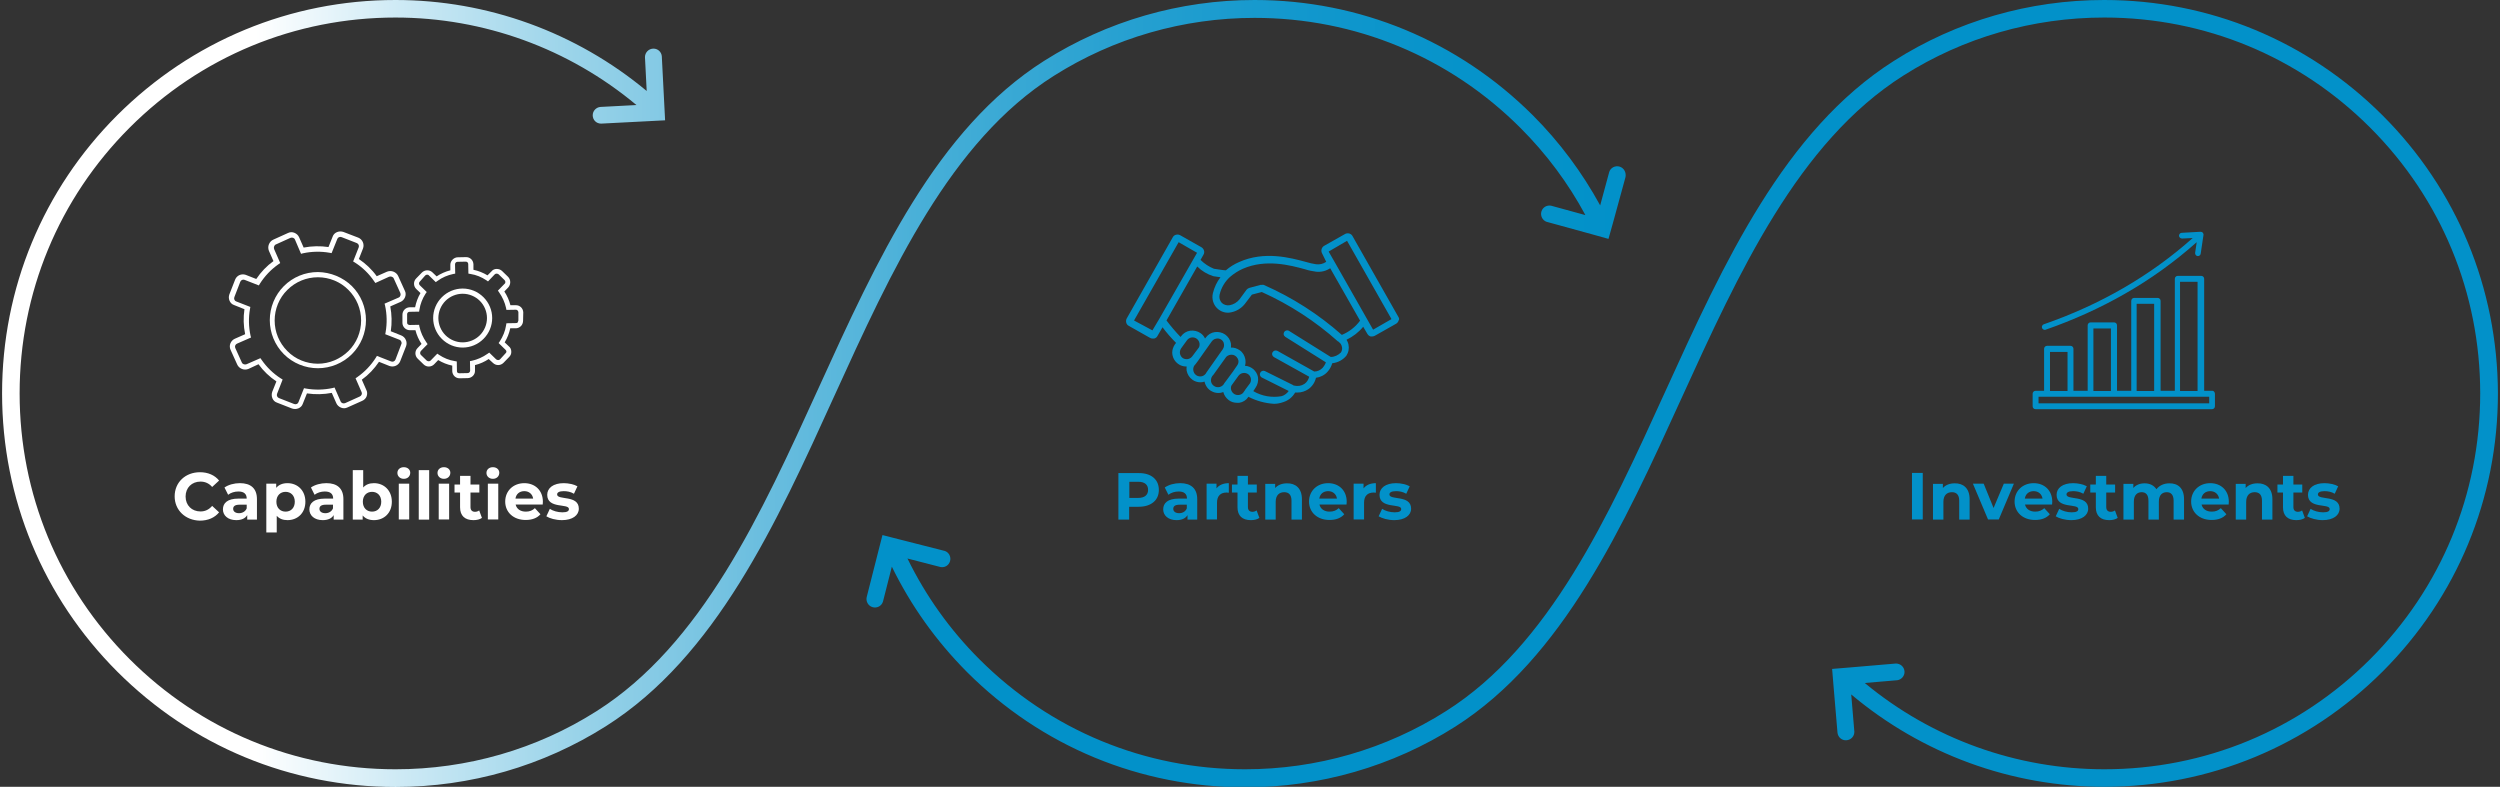
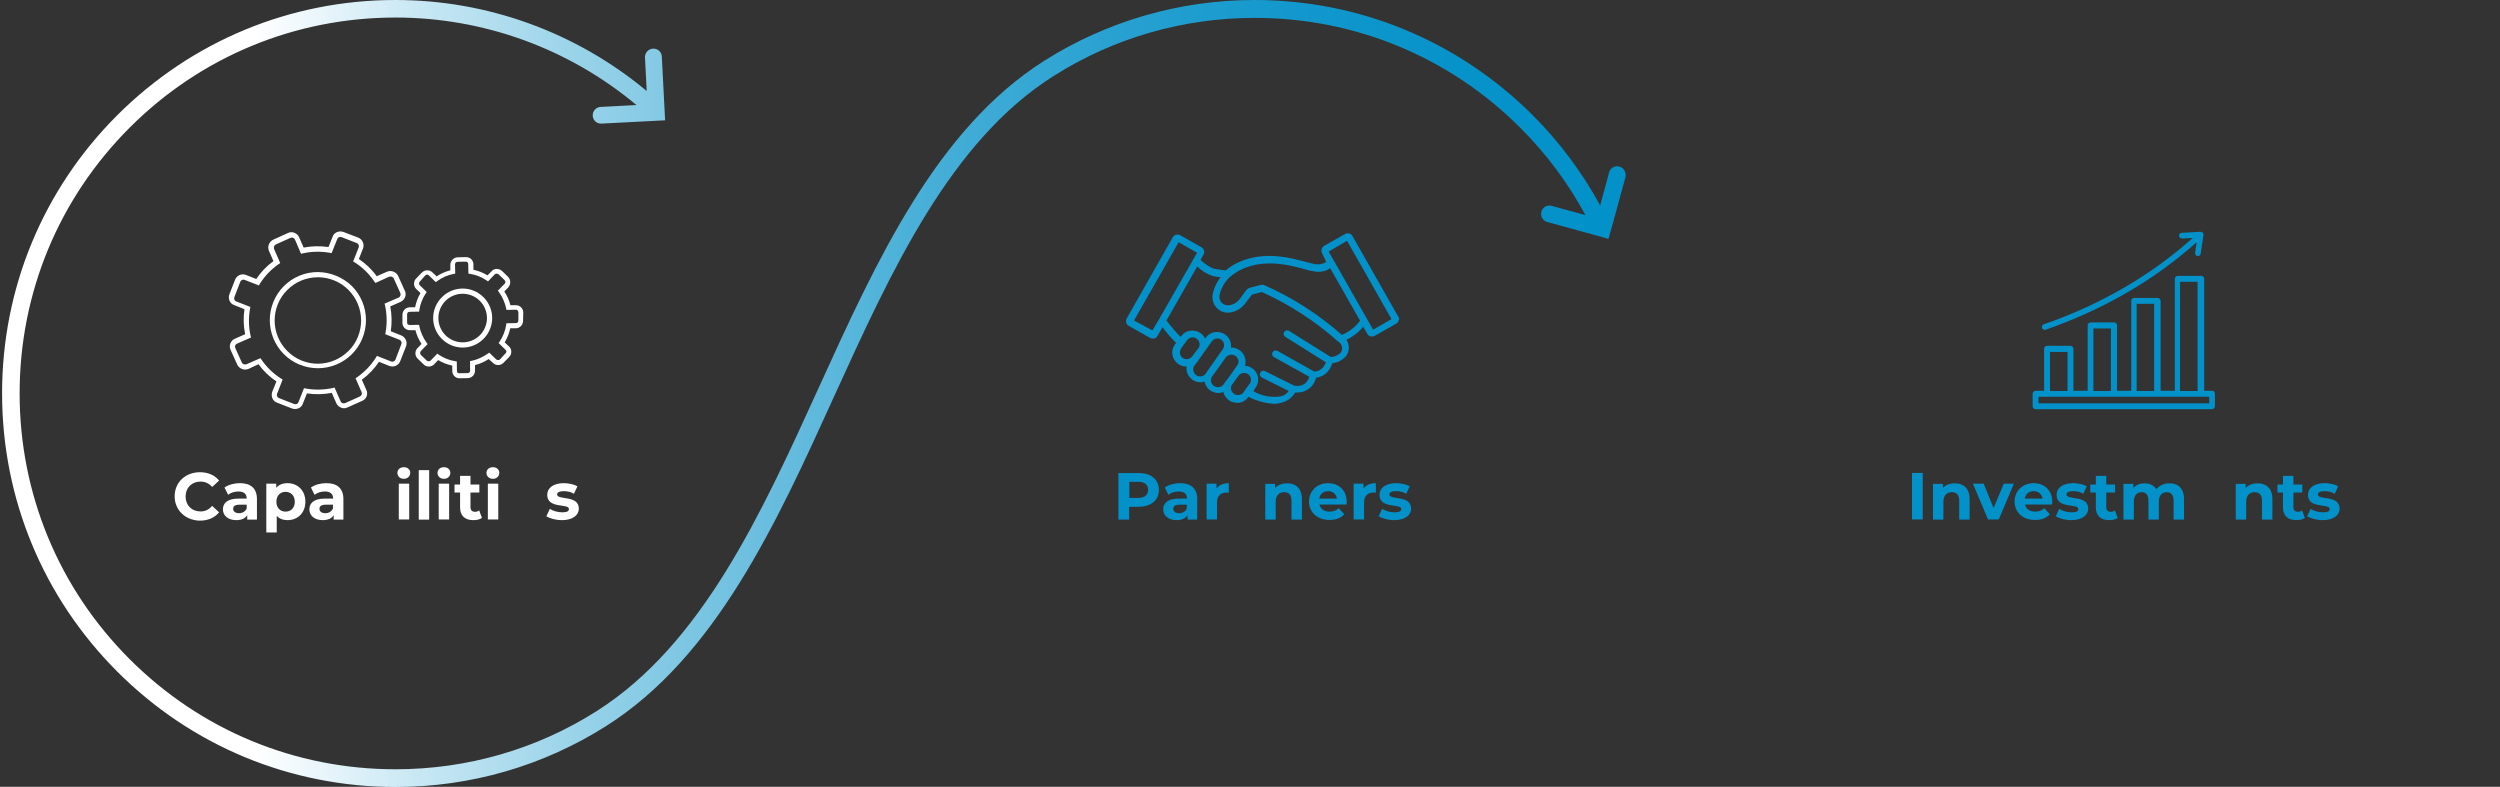
<svg xmlns="http://www.w3.org/2000/svg" version="1.1" id="Layer_1" x="0px" y="0px" viewBox="0 0 1440 453.2" style="enable-background:new 0 0 1440 453.2;" xml:space="preserve">
  <rect x="0" y="0" width="1440" height="453.2" fill="#333333" stroke="none" />
  <style type="text/css">
	.st0{fill:url(#SVGID_1_);}
	.st1{fill:#0291C9;}
	.st2{fill:#FFFFFF;}
	.st3{fill-rule:evenodd;clip-rule:evenodd;fill:#0291C9;}
</style>
  <g>
    <linearGradient id="SVGID_1_" gradientUnits="userSpaceOnUse" x1="936.335" y1="226.609" x2="1.18" y2="226.609">
      <stop offset="0" style="stop-color:#0291C9" />
      <stop offset="0.102" style="stop-color:#0693CA" />
      <stop offset="0.207" style="stop-color:#1398CD" />
      <stop offset="0.315" style="stop-color:#28A1D1" />
      <stop offset="0.424" style="stop-color:#45AED7" />
      <stop offset="0.534" style="stop-color:#6BBEDF" />
      <stop offset="0.646" style="stop-color:#99D3E9" />
      <stop offset="0.755" style="stop-color:#CEEAF5" />
      <stop offset="0.844" style="stop-color:#FFFFFF" />
    </linearGradient>
    <path class="st0" d="M933,96c-2.5-0.8-5.3,0.5-6.1,3.1c0,0.1-3.1,11.4-5.2,19.2c-10.4-19-23.4-36.5-38.8-51.9   C840,23.6,783.1,0,722.6,0c-43,0-84.9,12.1-121.1,35c-62.1,39.3-96.6,115.1-130,188.5c-33.1,72.7-67.3,147.8-128,186.2   c-34.5,21.9-74.5,33.4-115.7,33.4c-57.8,0-112.2-22.5-153.1-63.4c-40.9-40.9-63.4-95.3-63.4-153.1c0-57.8,22.5-112.2,63.4-153.1   c40.9-40.9,95.3-63.4,153.1-63.4c50.9,0,99.9,17.9,138.8,50.4l-20.9,1.1c-2.4,0.3-4.3,2.3-4.3,4.8c0,2.7,2.1,4.8,4.8,4.8   c0,0,0.1,0,0.1,0l27.1-1.4l9.7-0.5l-0.5-9.7l-1.4-27.2c-0.2-2.5-2.3-4.4-4.8-4.4c-2.7,0-4.9,2.2-4.9,4.9c0,0.1,0.6,11.4,1,19.5   C331.9,18.6,280.8,0,227.8,0C167.3,0,110.4,23.6,67.5,66.4C24.7,109.2,1.2,166.1,1.2,226.6c0,60.5,23.6,117.5,66.4,160.3   c42.8,42.8,99.7,66.4,160.3,66.4c43.1,0,84.9-12.1,121.1-35c63.2-40,98.1-116.5,131.7-190.5c32.8-72,66.7-146.5,126.3-184.1   c34.6-21.9,74.6-33.4,115.7-33.4c57.9,0,112.2,22.5,153.1,63.4c14.9,14.9,27.5,31.8,37.4,50.2l-19.7-5.4c-2.4-0.5-4.8,0.8-5.6,3.2   c-0.8,2.5,0.5,5.2,3,6.1c0,0,0.1,0,0.1,0l26.2,7.2l9.3,2.6l2.6-9.3l7.2-26.3C936.8,99.3,935.4,96.8,933,96z" />
-     <path class="st1" d="M1372.3,66.4C1329.4,23.6,1272.5,0,1212,0c-43.1,0-85,12.1-121,35c-63.2,40-98.1,116.5-131.8,190.5   c-32.8,72-66.7,146.4-126.3,184.1c-34.5,21.9-74.5,33.5-115.7,33.5c-57.9,0-112.2-22.5-153.1-63.4c-17-17-30.9-36.5-41.4-58l19,4.9   c2.4,0.5,4.8-0.9,5.5-3.3c0.8-2.5-0.6-5.2-3.1-6c0,0-0.1,0-0.1,0l-26.3-6.7l-9.4-2.4l-2.4,9.4l-6.7,26.4c-0.5,2.4,0.8,4.9,3.3,5.7   c2.6,0.8,5.3-0.6,6.1-3.2c0-0.1,3.1-12.3,5.1-20.1c11,22.5,25.5,42.8,43.3,60.7c42.8,42.8,99.7,66.4,160.3,66.4   c43,0,84.9-12.1,121-35C900.4,378.9,935,303,968.4,229.7c33.1-72.6,67.3-147.8,128-186.2c34.5-21.9,74.5-33.4,115.7-33.4   c57.8,0,112.2,22.5,153.1,63.4c40.9,40.9,63.4,95.3,63.4,153.1c0,57.8-22.5,112.2-63.4,153.1c-40.9,40.9-95.3,63.4-153.1,63.4   c-50.5,0-99.3-17.6-138-49.7l18.8-1.6c2.4-0.4,4.2-2.5,4.1-4.9c-0.1-2.7-2.3-4.7-4.9-4.7c0,0-0.1,0-0.1,0l-27,2.3l-9.7,0.8l0.8,9.7   l2.3,27.1c0.3,2.5,2.4,4.4,5,4.3c2.7-0.1,4.8-2.3,4.7-5c0-0.1-1.1-13.4-1.8-21.4c40.8,34.3,92.3,53.2,145.8,53.2   c60.5,0,117.4-23.6,160.3-66.4c42.8-42.8,66.4-99.7,66.4-160.3C1438.6,166.1,1415.1,109.1,1372.3,66.4z" />
    <g>
      <path class="st2" d="M100.6,285.9c0-8.1,6.2-13.9,14.6-13.9c4.6,0,8.5,1.7,11,4.8l-4,3.7c-1.8-2.1-4.1-3.1-6.7-3.1    c-5,0-8.6,3.5-8.6,8.6s3.6,8.6,8.6,8.6c2.7,0,4.9-1.1,6.7-3.2l4,3.7c-2.5,3.1-6.4,4.8-11.1,4.8    C106.8,299.7,100.6,293.9,100.6,285.9z" />
      <path class="st2" d="M148,287.5v11.8h-5.6v-2.6c-1.1,1.9-3.3,2.9-6.3,2.9c-4.8,0-7.7-2.7-7.7-6.2c0-3.6,2.6-6.2,8.9-6.2h4.8    c0-2.6-1.5-4.1-4.8-4.1c-2.2,0-4.4,0.7-5.9,1.9l-2.1-4.2c2.3-1.6,5.6-2.5,8.9-2.5C144.4,278.3,148,281.3,148,287.5z M142.1,292.8    v-2.1h-4.1c-2.8,0-3.7,1-3.7,2.4c0,1.5,1.3,2.5,3.4,2.5C139.6,295.6,141.4,294.6,142.1,292.8z" />
      <path class="st2" d="M175.9,289c0,6.5-4.5,10.6-10.3,10.6c-2.6,0-4.7-0.8-6.2-2.5v9.6h-6v-28.1h5.7v2.4c1.5-1.8,3.7-2.7,6.5-2.7    C171.4,278.3,175.9,282.5,175.9,289z M169.8,289c0-3.6-2.3-5.7-5.3-5.7c-3,0-5.3,2.1-5.3,5.7c0,3.6,2.3,5.7,5.3,5.7    C167.6,294.7,169.8,292.5,169.8,289z" />
      <path class="st2" d="M197.8,287.5v11.8h-5.6v-2.6c-1.1,1.9-3.3,2.9-6.3,2.9c-4.8,0-7.7-2.7-7.7-6.2c0-3.6,2.6-6.2,8.9-6.2h4.8    c0-2.6-1.5-4.1-4.8-4.1c-2.2,0-4.4,0.7-5.9,1.9l-2.1-4.2c2.3-1.6,5.6-2.5,8.9-2.5C194.2,278.3,197.8,281.3,197.8,287.5z     M191.8,292.8v-2.1h-4.1c-2.8,0-3.7,1-3.7,2.4c0,1.5,1.3,2.5,3.4,2.5C189.4,295.6,191.1,294.6,191.8,292.8z" />
-       <path class="st2" d="M225.7,289c0,6.5-4.5,10.6-10.3,10.6c-2.8,0-5-0.9-6.5-2.7v2.4h-5.7v-28.5h6v10c1.5-1.7,3.6-2.5,6.2-2.5    C221.2,278.3,225.7,282.5,225.7,289z M219.6,289c0-3.6-2.3-5.7-5.3-5.7c-3,0-5.3,2.1-5.3,5.7c0,3.6,2.3,5.7,5.3,5.7    C217.4,294.7,219.6,292.5,219.6,289z" />
      <path class="st2" d="M228.9,272.4c0-1.9,1.5-3.3,3.7-3.3s3.7,1.4,3.7,3.2c0,2-1.5,3.5-3.7,3.5S228.9,274.3,228.9,272.4z     M229.7,278.6h6v20.6h-6V278.6z" />
      <path class="st2" d="M241.2,270.8h6v28.5h-6V270.8z" />
      <path class="st2" d="M252,272.4c0-1.9,1.5-3.3,3.7-3.3s3.7,1.4,3.7,3.2c0,2-1.5,3.5-3.7,3.5S252,274.3,252,272.4z M252.7,278.6h6    v20.6h-6V278.6z" />
      <path class="st2" d="M277.6,298.3c-1.2,0.9-3,1.3-4.9,1.3c-4.9,0-7.7-2.5-7.7-7.4v-8.5h-3.2v-4.6h3.2v-5h6v5h5.1v4.6H271v8.4    c0,1.8,1,2.7,2.6,2.7c0.9,0,1.8-0.3,2.4-0.8L277.6,298.3z" />
      <path class="st2" d="M280.2,272.4c0-1.9,1.5-3.3,3.7-3.3s3.7,1.4,3.7,3.2c0,2-1.5,3.5-3.7,3.5S280.2,274.3,280.2,272.4z     M281,278.6h6v20.6h-6V278.6z" />
-       <path class="st2" d="M312.6,290.6H297c0.6,2.6,2.8,4.1,5.9,4.1c2.2,0,3.8-0.7,5.2-2l3.2,3.5c-1.9,2.2-4.8,3.3-8.5,3.3    c-7.1,0-11.8-4.5-11.8-10.6c0-6.2,4.7-10.6,11-10.6c6.1,0,10.7,4.1,10.7,10.7C312.7,289.5,312.6,290.1,312.6,290.6z M296.9,287.2    h10.2c-0.4-2.6-2.4-4.3-5.1-4.3C299.3,282.9,297.3,284.5,296.9,287.2z" />
      <path class="st2" d="M314.7,297.4l2-4.3c1.8,1.2,4.6,2,7.2,2c2.8,0,3.8-0.7,3.8-1.9c0-3.4-12.5,0.1-12.5-8.2    c0-3.9,3.5-6.7,9.5-6.7c2.8,0,6,0.7,7.9,1.8l-2,4.3c-2-1.2-4.1-1.5-5.9-1.5c-2.7,0-3.8,0.8-3.8,1.9c0,3.5,12.5,0.1,12.5,8.2    c0,3.8-3.6,6.6-9.7,6.6C320.1,299.6,316.6,298.6,314.7,297.4z" />
    </g>
    <g>
      <path class="st1" d="M667.5,282.2c0,6-4.5,9.7-11.7,9.7h-5.4v7.4h-6.2v-26.8h11.6C663.1,272.4,667.5,276.2,667.5,282.2z     M661.3,282.2c0-3-1.9-4.7-5.7-4.7h-5.1v9.3h5.1C659.3,286.8,661.3,285.1,661.3,282.2z" />
      <path class="st1" d="M689.6,287.5v11.8H684v-2.6c-1.1,1.9-3.3,2.9-6.3,2.9c-4.8,0-7.7-2.7-7.7-6.2c0-3.6,2.6-6.2,8.9-6.2h4.8    c0-2.6-1.5-4.1-4.8-4.1c-2.2,0-4.4,0.7-5.9,1.9l-2.1-4.2c2.3-1.6,5.6-2.5,8.9-2.5C685.9,278.3,689.6,281.3,689.6,287.5z     M683.6,292.8v-2.1h-4.1c-2.8,0-3.7,1-3.7,2.4c0,1.5,1.3,2.5,3.4,2.5C681.2,295.6,682.9,294.6,683.6,292.8z" />
      <path class="st1" d="M707.8,278.3v5.5c-0.5,0-0.9-0.1-1.3-0.1c-3.3,0-5.5,1.8-5.5,5.8v9.7h-6v-20.6h5.7v2.7    C702.2,279.4,704.6,278.3,707.8,278.3z" />
-       <path class="st1" d="M725.4,298.3c-1.2,0.9-3,1.3-4.9,1.3c-4.9,0-7.7-2.5-7.7-7.4v-8.5h-3.2v-4.6h3.2v-5h6v5h5.1v4.6h-5.1v8.4    c0,1.8,1,2.7,2.6,2.7c0.9,0,1.8-0.3,2.4-0.8L725.4,298.3z" />
      <path class="st1" d="M749.9,287.5v11.8h-6v-10.9c0-3.3-1.5-4.9-4.2-4.9c-2.9,0-4.9,1.8-4.9,5.6v10.2h-6v-20.6h5.7v2.4    c1.6-1.8,4-2.7,6.8-2.7C746.2,278.3,749.9,281.2,749.9,287.5z" />
      <path class="st1" d="M775.6,290.6H760c0.6,2.6,2.8,4.1,5.9,4.1c2.2,0,3.8-0.7,5.2-2l3.2,3.5c-1.9,2.2-4.8,3.3-8.5,3.3    c-7.1,0-11.8-4.5-11.8-10.6c0-6.2,4.7-10.6,11-10.6c6.1,0,10.7,4.1,10.7,10.7C775.7,289.5,775.6,290.1,775.6,290.6z M759.9,287.2    h10.2c-0.4-2.6-2.4-4.3-5.1-4.3C762.3,282.9,760.3,284.5,759.9,287.2z" />
      <path class="st1" d="M792.5,278.3v5.5c-0.5,0-0.9-0.1-1.3-0.1c-3.3,0-5.5,1.8-5.5,5.8v9.7h-6v-20.6h5.7v2.7    C786.9,279.4,789.3,278.3,792.5,278.3z" />
      <path class="st1" d="M794.1,297.4l2-4.3c1.8,1.2,4.6,2,7.2,2c2.8,0,3.8-0.7,3.8-1.9c0-3.4-12.5,0.1-12.5-8.2    c0-3.9,3.5-6.7,9.5-6.7c2.8,0,6,0.7,7.9,1.8l-2,4.3c-2-1.2-4.1-1.5-5.9-1.5c-2.7,0-3.8,0.8-3.8,1.9c0,3.5,12.5,0.1,12.5,8.2    c0,3.8-3.6,6.6-9.7,6.6C799.6,299.6,796.1,298.6,794.1,297.4z" />
    </g>
    <g>
      <path class="st1" d="M1101.3,272.4h6.2v26.8h-6.2V272.4z" />
      <path class="st1" d="M1134.5,287.5v11.8h-6v-10.9c0-3.3-1.5-4.9-4.2-4.9c-2.9,0-4.9,1.8-4.9,5.6v10.2h-6v-20.6h5.7v2.4    c1.6-1.8,4-2.7,6.8-2.7C1130.8,278.3,1134.5,281.2,1134.5,287.5z" />
      <path class="st1" d="M1160,278.6l-8.7,20.6h-6.2l-8.7-20.6h6.2l5.7,14l5.9-14H1160z" />
      <path class="st1" d="M1182,290.6h-15.6c0.6,2.6,2.8,4.1,5.9,4.1c2.2,0,3.8-0.7,5.2-2l3.2,3.5c-1.9,2.2-4.8,3.3-8.5,3.3    c-7.1,0-11.8-4.5-11.8-10.6c0-6.2,4.7-10.6,11-10.6c6.1,0,10.7,4.1,10.7,10.7C1182.1,289.5,1182,290.1,1182,290.6z M1166.3,287.2    h10.2c-0.4-2.6-2.4-4.3-5.1-4.3C1168.7,282.9,1166.7,284.5,1166.3,287.2z" />
      <path class="st1" d="M1184.1,297.4l2-4.3c1.8,1.2,4.6,2,7.2,2c2.8,0,3.8-0.7,3.8-1.9c0-3.4-12.5,0.1-12.5-8.2    c0-3.9,3.5-6.7,9.5-6.7c2.8,0,6,0.7,7.9,1.8l-2,4.3c-2-1.2-4.1-1.5-5.9-1.5c-2.7,0-3.8,0.8-3.8,1.9c0,3.5,12.5,0.1,12.5,8.2    c0,3.8-3.6,6.6-9.7,6.6C1189.5,299.6,1186,298.6,1184.1,297.4z" />
      <path class="st1" d="M1219.8,298.3c-1.2,0.9-3,1.3-4.9,1.3c-4.9,0-7.7-2.5-7.7-7.4v-8.5h-3.2v-4.6h3.2v-5h6v5h5.1v4.6h-5.1v8.4    c0,1.8,1,2.7,2.6,2.7c0.9,0,1.8-0.3,2.4-0.8L1219.8,298.3z" />
      <path class="st1" d="M1258,287.5v11.8h-6v-10.9c0-3.3-1.5-4.9-3.9-4.9c-2.7,0-4.6,1.7-4.6,5.4v10.4h-6v-10.9    c0-3.3-1.4-4.9-3.9-4.9c-2.6,0-4.5,1.7-4.5,5.4v10.4h-6v-20.6h5.7v2.4c1.5-1.8,3.8-2.7,6.5-2.7c2.9,0,5.3,1.1,6.8,3.4    c1.6-2.1,4.3-3.4,7.4-3.4C1254.5,278.3,1258,281.2,1258,287.5z" />
-       <path class="st1" d="M1283.7,290.6h-15.6c0.6,2.6,2.8,4.1,5.9,4.1c2.2,0,3.8-0.7,5.2-2l3.2,3.5c-1.9,2.2-4.8,3.3-8.5,3.3    c-7.1,0-11.8-4.5-11.8-10.6c0-6.2,4.7-10.6,11-10.6c6.1,0,10.7,4.1,10.7,10.7C1283.8,289.5,1283.7,290.1,1283.7,290.6z     M1268,287.2h10.2c-0.4-2.6-2.4-4.3-5.1-4.3C1270.4,282.9,1268.4,284.5,1268,287.2z" />
      <path class="st1" d="M1308.9,287.5v11.8h-6v-10.9c0-3.3-1.5-4.9-4.2-4.9c-2.9,0-4.9,1.8-4.9,5.6v10.2h-6v-20.6h5.7v2.4    c1.6-1.8,4-2.7,6.8-2.7C1305.2,278.3,1308.9,281.2,1308.9,287.5z" />
      <path class="st1" d="M1327.6,298.3c-1.2,0.9-3,1.3-4.9,1.3c-4.9,0-7.7-2.5-7.7-7.4v-8.5h-3.2v-4.6h3.2v-5h6v5h5.1v4.6h-5.1v8.4    c0,1.8,1,2.7,2.6,2.7c0.9,0,1.8-0.3,2.4-0.8L1327.6,298.3z" />
      <path class="st1" d="M1328.9,297.4l2-4.3c1.8,1.2,4.6,2,7.2,2c2.8,0,3.8-0.7,3.8-1.9c0-3.4-12.5,0.1-12.5-8.2    c0-3.9,3.5-6.7,9.5-6.7c2.8,0,6,0.7,7.9,1.8l-2,4.3c-2-1.2-4.1-1.5-5.9-1.5c-2.7,0-3.8,0.8-3.8,1.9c0,3.5,12.5,0.1,12.5,8.2    c0,3.8-3.6,6.6-9.7,6.6C1334.4,299.6,1330.9,298.6,1328.9,297.4z" />
    </g>
    <g>
      <path class="st2" d="M231.1,193.2l-6-2.4c0.7-4.7,0.6-9.6-0.3-14.3l5.9-2.6c1.2-0.5,2.1-1.5,2.6-2.7c0.5-1.2,0.5-2.6-0.1-3.7    l-3.8-8.4c-0.5-1.2-1.5-2.1-2.7-2.6c-1.2-0.5-2.6-0.5-3.8,0l-5.9,2.6c-2.8-3.9-6.3-7.2-10.3-9.9l2.4-6.1h0    c0.9-2.5-0.3-5.2-2.7-6.2l-8.6-3.3c-1.2-0.4-2.5-0.4-3.7,0.1c-1.2,0.5-2.1,1.4-2.5,2.6l-2.4,6c-4.7-0.7-9.6-0.6-14.3,0.3l-2.6-5.9    v0c-0.5-1.2-1.5-2.1-2.7-2.6c-1.2-0.5-2.5-0.5-3.7,0.1l-8.4,3.8c-1.2,0.5-2.1,1.5-2.6,2.7c-0.5,1.2-0.5,2.6,0,3.8l2.6,5.9    c-3.9,2.8-7.2,6.3-9.9,10.3l-6.1-2.4v0c-2.4-0.8-5,0.3-6,2.6l-3.4,8.7c-0.4,1.2-0.4,2.4,0.1,3.6c0.5,1.2,1.4,2.1,2.6,2.5l6,2.4    c-0.7,4.8-0.6,9.6,0.4,14.4l-5.9,2.6c-1.2,0.5-2.1,1.5-2.6,2.7c-0.5,1.2-0.4,2.6,0.1,3.7l3.8,8.4c0.5,1.2,1.5,2.1,2.7,2.6    c1.2,0.5,2.6,0.5,3.8,0l5.8-2.7c2.8,3.9,6.3,7.2,10.3,9.9l-2.4,6c-0.4,1.2-0.4,2.5,0.1,3.7c0.5,1.2,1.4,2.1,2.6,2.5l8.7,3.4    c1.2,0.4,2.5,0.4,3.7-0.1c1.2-0.5,2.1-1.4,2.5-2.6l2.4-6c4.7,0.7,9.6,0.6,14.3-0.3l2.6,5.9c0.5,1.2,1.5,2.1,2.7,2.6    c1.2,0.5,2.5,0.5,3.7-0.1l8.5-3.8h0c1.2-0.5,2.2-1.5,2.6-2.7c0.4-1.2,0.4-2.5-0.2-3.6l-2.6-5.9c3.9-2.8,7.2-6.3,9.9-10.3l6,2.4    c2.5,0.9,5.2-0.3,6.2-2.7l3.4-8.7h0c0.4-1.1,0.4-2.4-0.1-3.5C233.3,194.6,232.3,193.7,231.1,193.2L231.1,193.2z M231.1,198.4    l-3.3,8.7c-0.4,1-1.5,1.5-2.5,1.1l-8.2-3.2l-0.6,1c-2.8,4.4-6.4,8.2-10.7,11.2l-1,0.7l3.5,8h0c0.2,0.4,0.2,0.9,0,1.4    c-0.2,0.5-0.6,0.9-1.1,1.1l-8.4,3.8c-1,0.4-2.2,0-2.6-1l-3.5-8l-1.1,0.3l0,0c-5.1,1.1-10.3,1.2-15.4,0.3l-1.1-0.2l-3.2,8.1    c-0.2,0.5-0.5,0.8-1,1c-0.5,0.2-1,0.2-1.5,0l-8.7-3.4l0,0c-1-0.4-1.5-1.5-1.1-2.5l3.2-8.2l-1-0.6h0c-4.4-2.8-8.2-6.5-11.1-10.7    l-0.7-1l-8,3.5v0c-0.5,0.2-1.1,0.2-1.6,0c-0.5-0.2-0.9-0.5-1.1-1l-3.8-8.4c-0.4-1,0.1-2.1,1.1-2.5l8-3.5l-0.3-1.1    c-1.1-5.1-1.2-10.3-0.3-15.4l0.2-1.1l-8.2-3.2c-0.5-0.2-0.8-0.5-1-1c-0.2-0.5-0.2-1,0-1.5l3.4-8.8c0.4-1,1.5-1.5,2.5-1.1l8.2,3.2    l0.6-1v0c2.8-4.4,6.4-8.2,10.7-11.2l1-0.7l-3.5-8c-0.2-0.5-0.2-1.1,0-1.6c0.2-0.5,0.5-0.9,1-1.1l8.4-3.8c1-0.4,2.2,0,2.6,1    l3.5,8.2l1.1-0.3l0,0c5.1-1.1,10.3-1.2,15.4-0.3l1.1,0.2l3.3-8.2c0.2-0.5,0.5-0.8,1-1c0.5-0.2,1-0.2,1.5,0l8.7,3.4v0    c1,0.4,1.5,1.5,1.1,2.5l-3.2,8.1l1,0.6c4.4,2.8,8.2,6.5,11.1,10.8l0.7,1l7.9-3.6c0.5-0.2,1.1-0.2,1.6,0c0.5,0.2,0.9,0.5,1.1,1    l3.8,8.4v0c0.4,1,0,2.2-1,2.6l-8.1,3.5l0.3,1.1h0c1.1,5.1,1.2,10.3,0.3,15.4l-0.2,1.1l8.2,3.2c0.5,0.2,0.8,0.5,1,1    C231.4,197.3,231.4,197.9,231.1,198.4L231.1,198.4z" />
      <path class="st2" d="M183.1,156.7c-7.4,0-14.4,2.9-19.6,8.1c-5.2,5.2-8.1,12.3-8.1,19.6s2.9,14.4,8.1,19.6    c5.2,5.2,12.3,8.1,19.6,8.1s14.4-2.9,19.6-8.1c5.2-5.2,8.1-12.3,8.1-19.6c0-7.4-2.9-14.4-8.1-19.6    C197.5,159.7,190.4,156.8,183.1,156.7L183.1,156.7z M183.1,209.5c-6.6,0-13-2.6-17.6-7.3c-4.7-4.7-7.3-11-7.3-17.6    c0-6.6,2.6-13,7.3-17.6c4.7-4.7,11-7.3,17.6-7.3c6.6,0,13,2.6,17.6,7.3c4.7,4.7,7.3,11,7.3,17.6c0,6.6-2.6,13-7.3,17.6    C196,206.8,189.7,209.5,183.1,209.5L183.1,209.5z" />
      <path class="st2" d="M301.4,179.9c-0.1-2.3-1.9-4.1-4.2-4.1H294c-0.7-2.8-1.9-5.5-3.5-7.9l2.3-2.4v0c0.7-0.8,1.1-1.9,1.1-3    c0-1.2-0.5-2.3-1.3-3.1l-3.4-3.3l0,0c-0.8-0.8-2-1.2-3.1-1.2c-1.2,0-2.3,0.5-3,1.4l-2.3,2.3c-2.5-1.5-5.2-2.6-8.1-3.2v-3.2    c-0.1-2.3-1.9-4.1-4.2-4.1l-4.8,0.1c-1.1,0-2.2,0.5-3,1.3c-0.8,0.8-1.3,1.9-1.3,3v3.2c-2.8,0.7-5.5,1.9-7.9,3.5l-2.4-2.3    c-0.8-0.8-1.9-1.2-3-1.2c-1.2,0-2.3,0.5-3.1,1.3l-3.3,3.4v0c-1.7,1.7-1.6,4.5,0.1,6.1l2.4,2.3h0c-1.5,2.5-2.5,5.3-3.1,8.2h-3.2    c-2.3,0.1-4.1,2-4.1,4.3v4.8c0.1,2.3,2,4.1,4.3,4.1h3.2c0.7,2.8,1.9,5.5,3.5,7.9l-2.3,2.4c-1.7,1.7-1.6,4.5,0.1,6.1l3.4,3.3h0    c1.7,1.7,4.5,1.6,6.1-0.1l2.3-2.4c2.5,1.5,5.2,2.6,8.1,3.2v3.2c0.1,2.3,1.9,4.1,4.2,4.1l4.8-0.1l0,0c2.3-0.1,4.2-2,4.1-4.3v-3.2    c2.8-0.7,5.5-1.9,7.9-3.5l2.4,2.2c1.7,1.7,4.4,1.7,6.1,0l3.3-3.4l0,0c0.8-0.8,1.3-1.9,1.2-3.1c0-1.2-0.5-2.3-1.4-3l-2.4-2.3h0    c1.5-2.5,2.6-5.2,3.2-8.1h3.2h0c1.1,0,2.2-0.5,3-1.3c0.8-0.8,1.2-2,1.2-3.1L301.4,179.9z M298.2,185.7c-0.2,0.3-0.6,0.4-1,0.4    l-5.5,0.1l-0.2,1.2v0c-0.5,3.3-1.8,6.4-3.6,9.2l-0.7,1l4,3.9c0.3,0.3,0.5,0.6,0.5,1c0,0.4-0.2,0.8-0.5,1L288,207    c-0.3,0.3-0.7,0.4-1.1,0.4s-0.8-0.2-1.1-0.4l-4-3.9l-1,0.7c-2.7,1.9-5.8,3.3-9,4l-1.1,0.2l0.1,5.5c0,0.7-0.6,1.4-1.4,1.4l-4.8,0.1    l0,0c-0.4,0-0.7-0.1-1-0.3c-0.3-0.2-0.4-0.6-0.4-1l-0.1-5.5L262,208c-3.3-0.5-6.4-1.8-9.1-3.6l-1-0.7l-3.9,4v0    c-0.3,0.3-0.7,0.4-1.1,0.4c-0.4,0-0.8-0.2-1.1-0.4l-3.4-3.3v0c-0.3-0.3-0.4-0.7-0.4-1.1s0.2-0.8,0.4-1.1l3.9-4l-0.7-1    c-1.9-2.7-3.3-5.8-4-9l-0.2-1.1l-5.5,0.1c-0.4,0-0.7-0.2-1-0.4c-0.3-0.2-0.4-0.6-0.4-1v-4.8c0-0.8,0.6-1.4,1.4-1.4l5.5-0.1    l0.2-1.2c0.5-3.2,1.7-6.3,3.5-9.1l0.7-1l-4-3.9h0c-0.6-0.6-0.6-1.5,0-2.1l3.1-3.5c0.3-0.3,0.7-0.5,1.1-0.5c0.4,0,0.8,0.1,1,0.4    l4,3.9l1-0.7h0c2.7-2,5.8-3.3,9.1-4l1.1-0.2l-0.1-5.4c0-0.7,0.6-1.4,1.4-1.4l4.8-0.1c0.8,0,1.4,0.6,1.4,1.4l0.1,5.5l1.2,0.2h0    c3.3,0.5,6.4,1.8,9.1,3.6l1,0.7l3.9-4.1c0.3-0.3,0.7-0.4,1.1-0.4c0.4,0,0.8,0.2,1.1,0.4l3.4,3.3c0.3,0.3,0.5,0.7,0.5,1.1    c0,0.4-0.1,0.8-0.4,1l-3.9,4l0.7,1c1.9,2.7,3.3,5.8,4,9l0.2,1.1l5.5-0.1h0c0.7,0,1.3,0.6,1.4,1.4v4.8    C298.4,185.1,298.3,185.4,298.2,185.7L298.2,185.7z" />
      <path class="st2" d="M266.5,166.2c-4.5,0-8.8,1.8-12,5c-3.2,3.2-5,7.5-5,12c0,4.5,1.8,8.8,5,12c3.2,3.2,7.5,5,12,5    c4.5,0,8.8-1.8,12-5c3.2-3.2,5-7.5,5-12c0-4.5-1.8-8.8-5-12C275.3,168,271,166.2,266.5,166.2z M266.5,197.2    c-3.7,0-7.3-1.5-9.9-4.1c-2.6-2.6-4.1-6.2-4.1-9.9c0-3.7,1.5-7.3,4.1-9.9c2.6-2.6,6.2-4.1,9.9-4.1c3.7,0,7.3,1.5,9.9,4.1    c2.6,2.6,4.1,6.2,4.1,9.9c0,3.7-1.5,7.3-4.1,9.9C273.8,195.7,270.2,197.2,266.5,197.2L266.5,197.2z" />
    </g>
    <path class="st1" d="M805.5,182.6L779,135.9c-0.8-1.4-2.6-1.9-4.1-1.2l-12.2,6.9h0c-1.5,0.9-2,2.8-1.2,4.3l2.4,4.9   c-1.7,1.2-3.8,1.7-5.9,1.4c-1.9-0.3-3.8-0.7-5.7-1.3c-8.9-2.4-23.9-6.5-38.5,0c-2.8,1.2-5.4,2.8-7.7,4.8c-1.3,0-4.1-0.5-6.9-0.9h0   c-2.9-1.2-5.5-2.9-7.7-5.1l1.7-3v0c0.9-1.5,0.3-3.4-1.2-4.3l-12.2-6.9c-0.7-0.4-1.6-0.5-2.4-0.3c-0.8,0.2-1.5,0.7-1.9,1.5   l-26.5,46.7c-0.4,0.7-0.5,1.6-0.3,2.4c0.2,0.8,0.7,1.5,1.5,1.9l12.2,6.9c0.5,0.3,1,0.4,1.5,0.4c0.3,0,0.6,0,0.9,0   c0.8-0.2,1.5-0.7,1.9-1.5l2.9-5v0c2.4,3.2,5,6.2,7.8,9l-0.7,0.9c-0.9,1.4-1.5,3-1.5,4.6c0,2.6,1.3,5.1,3.4,6.6c1.3,1,3,1.5,4.6,1.5   h0.3c-0.1,0.8-0.1,1.6,0,2.4c0.4,2.1,1.6,4,3.3,5.2c1.3,1,3,1.5,4.6,1.5c0.8,0,1.6-0.1,2.4-0.4c0.5,2.3,1.9,4.4,4,5.5   c2.1,1.2,4.6,1.4,6.8,0.5c0.5,1.9,1.6,3.5,3.2,4.7c1.3,1,3,1.5,4.6,1.5h1.4c2.1-0.3,4-1.5,5.2-3.3v-0.2c4.6,2.4,9.7,3.8,14.9,4.1   c1.8,0,3.6-0.4,5.3-1c2.9-0.9,5.3-2.9,6.8-5.5h1.3c2.3,0,4.5-0.7,6.4-2c2.2-1.6,3.7-3.9,4.3-6.5c2.5-0.3,4.9-1.5,6.6-3.4   c1.3-1.4,2.2-3.1,2.8-5c3.2-0.3,6.1-1.9,8.1-4.3c1.3-2,1.7-4.3,1.2-6.6c-0.2-0.9-0.6-1.8-1.1-2.6c3.7-1.8,7-4.3,9.6-7.5l2.4,4.1   c0.4,0.7,1.1,1.3,1.9,1.5c0.3,0,0.6,0,0.9,0c0.5,0,1.1-0.2,1.5-0.4l12.2-6.9h0c0.7-0.4,1.3-1.1,1.5-1.9   C806.1,184,805.9,183.2,805.5,182.6L805.5,182.6z M667.9,183.4l-4.1,6.9l-10.6-5.7l25.7-45.1l10.6,6.1L667.9,183.4z M686.7,205.3   c-1.3,1.7-3.7,2.1-5.5,0.9c-1.7-1.3-2.1-3.7-0.9-5.5l1.5-2.1l1.9-2.6v0c1.3-1.8,3.8-2.2,5.6-0.9c1.6,1.2,2.1,3.3,1.3,5L686.7,205.3   z M695.5,213.7l-0.5,0.7v0c-0.5,1.1-1.5,2-2.6,2.3c-1.2,0.3-2.4,0.1-3.4-0.6c-1-0.7-1.6-1.8-1.7-3.1c-0.1-1.2,0.4-2.4,1.3-3.2   l1.5-2l3.3-4.7l4.4-6.2c0.6-0.9,1.5-1.6,2.5-1.8c1.1-0.3,2.2-0.1,3.1,0.5c0.9,0.6,1.5,1.5,1.6,2.6c0.2,1-0.1,2.1-0.7,3l-1.5,2.1   L695.5,213.7z M706.3,219.3l-1,1.3v0c-0.5,1.1-1.5,2-2.7,2.3c-1.2,0.3-2.5,0.1-3.5-0.7c-1-0.7-1.6-1.9-1.6-3.1   c0-1.2,0.5-2.4,1.4-3.2l7.3-10.2c1-1.2,2.6-1.6,4.1-1.3c1.5,0.4,2.6,1.6,3,3.1c0.2,1,0,2.1-0.7,3l-2.4,3.5L706.3,219.3z    M719.9,220.9l-2.6,3.5l-0.3,0.5l-1,1.4c-1.3,1.4-3.4,1.6-5,0.7c-1.6-1-2.4-2.9-1.8-4.7l0.3-0.5l3.9-5.4l0,0   c1.3-1.7,3.7-2.1,5.5-0.9c1.8,1.3,2.2,3.8,0.9,5.6L719.9,220.9z M772.4,203L772.4,203c-1.6,1.6-3.7,2.6-5.9,2.6l-24-15   c-0.9-0.6-2.2-0.3-2.8,0.6c-0.3,0.5-0.4,1-0.3,1.5c0.1,0.5,0.5,1,0.9,1.3l23.4,14.7v0c-0.4,1.2-1.1,2.3-1.9,3.2   c-1.2,1.3-3,2.1-4.8,2.1l-21.2-11.9c-1-0.5-2.2-0.2-2.8,0.8s-0.2,2.2,0.8,2.8l20.3,11.3h0c-0.4,1.6-1.3,3.1-2.7,4.1   c-1.8,1.2-3.9,1.5-6,1h-0.2c-0.1-0.1-0.3-0.2-0.4-0.3l-16.3-8.1v0c-1-0.4-2.1,0-2.6,1c-0.5,1-0.1,2.1,0.8,2.7l15.6,7.8h0   c-1,1.4-2.4,2.5-4.1,3c-5.6,1-11.4,0-16.3-2.9l1.3-2c1.2-1.7,1.7-3.9,1.4-6c-0.3-1.8-1.3-3.4-2.6-4.6c-1.4-1.2-3.1-1.9-4.9-2   c0.4-1.2,0.4-2.5,0.2-3.8c-0.4-2.1-1.5-4-3.3-5.2c-1.5-1-3.2-1.6-5-1.5c0.1-0.8,0.1-1.6,0-2.4c-0.4-2.1-1.6-3.9-3.3-5.1   c-1.7-1.2-3.9-1.7-6-1.4c-2.1,0.3-4,1.5-5.2,3.2l-0.4,0.5c-0.6-1.3-1.5-2.4-2.6-3.1c-1.7-1.2-3.9-1.7-6-1.4c-2.1,0.3-4,1.5-5.2,3.2   l-0.3,0.4v0c-2.9-3-5.6-6.2-8.1-9.5l17.7-31.1c2.6,2.6,5.8,4.5,9.3,5.6l4.1,0.6c-2.1,2.7-3.6,5.9-4.4,9.3c-0.7,3.1,0.2,6.3,2.4,8.5   c2.1,2.1,5.2,3.1,8.1,2.4c3.1-0.6,5.9-2.3,7.9-4.8l4.1-5.4l5.7-1.5c16,7.2,30.8,16.8,43.9,28.5h0.2c0.1,0.1,0.3,0.3,0.4,0.4   c0.8,0.6,1.4,1.5,1.6,2.5C773.3,200.7,773,202,772.4,203L772.4,203z M772.9,192.9L772.9,192.9c-13.4-11.9-28.6-21.6-45-28.8   c-0.4-0.1-0.8-0.1-1.1,0c-0.3,0-0.5,0-0.8,0l-6.3,1.7h0c-0.7,0.2-1.3,0.6-1.7,1.1l-4.1,5.6c-1.4,1.7-3.4,2.9-5.6,3.3   c-1.6,0.3-3.3-0.2-4.5-1.3c-1.2-1.3-1.7-3-1.3-4.8c0.9-3.9,3-7.5,6-10.2c2.2-1.9,4.7-3.5,7.4-4.7c13.3-5.8,27.4-2,35.8,0.3   c2.1,0.7,4.2,1.1,6.4,1.4c2.9,0.3,5.7-0.4,8.1-2l17.2,30.2h0C780.7,188.4,777,191.2,772.9,192.9L772.9,192.9z M790.9,189.9   l-3.8-6.7l-17.9-31.5l-3.9-6.8l10.6-6.2l25.6,45.1L790.9,189.9z" />
    <g>
      <path class="st3" d="M1255.1,135.8c0-0.9,0.7-1.7,1.6-1.7l10.8-0.6c0.5,0,1,0.2,1.3,0.5c0.3,0.4,0.5,0.9,0.4,1.4l-1.6,10.7    c-0.1,0.8-0.8,1.4-1.6,1.4c-0.1,0-0.2,0-0.2,0c-0.9-0.1-1.5-1-1.4-1.9l0.9-6.1c-12.7,11.3-26.7,21.4-41.7,29.9    c-14,8-29.2,14.9-45.3,20.5c-0.2,0.1-0.4,0.1-0.5,0.1c-0.7,0-1.3-0.4-1.6-1.1c-0.3-0.9,0.2-1.8,1-2.1    c32.9-11.4,61.7-28.2,85.8-49.7l-6.1,0.3C1255.9,137.4,1255.2,136.7,1255.1,135.8L1255.1,135.8z M1275.8,226.8v7.2    c0,0.9-0.7,1.7-1.7,1.7h-101.6c-0.9,0-1.7-0.7-1.7-1.7v-7.2c0-0.9,0.7-1.7,1.7-1.7h4.9l0-24.2c0-0.9,0.7-1.7,1.7-1.7h13.5    c0.9,0,1.7,0.7,1.7,1.7v24.2h8.2l0-37.7c0-0.9,0.7-1.7,1.7-1.7h13.5c0.9,0,1.7,0.7,1.7,1.7v37.7h8.2v-51.8c0-0.9,0.7-1.7,1.7-1.7    h13.5c0.9,0,1.7,0.7,1.7,1.7v51.8h8.2l0-64.5c0-0.9,0.7-1.7,1.7-1.7h13.5c0.9,0,1.7,0.7,1.7,1.7v64.5h4.9    C1275.1,225.2,1275.8,225.9,1275.8,226.8L1275.8,226.8z M1255.7,225.2h10.1v-62.9h-10.1V225.2z M1230.7,225.2h10.1l0-50.2h-10.1    L1230.7,225.2z M1205.8,225.2h10.1l0-36h-10.1L1205.8,225.2z M1180.8,225.2h10.1v-22.5h-10.1V225.2z M1272.5,228.5h-98.3v3.8h98.3    V228.5z" />
    </g>
  </g>
</svg>